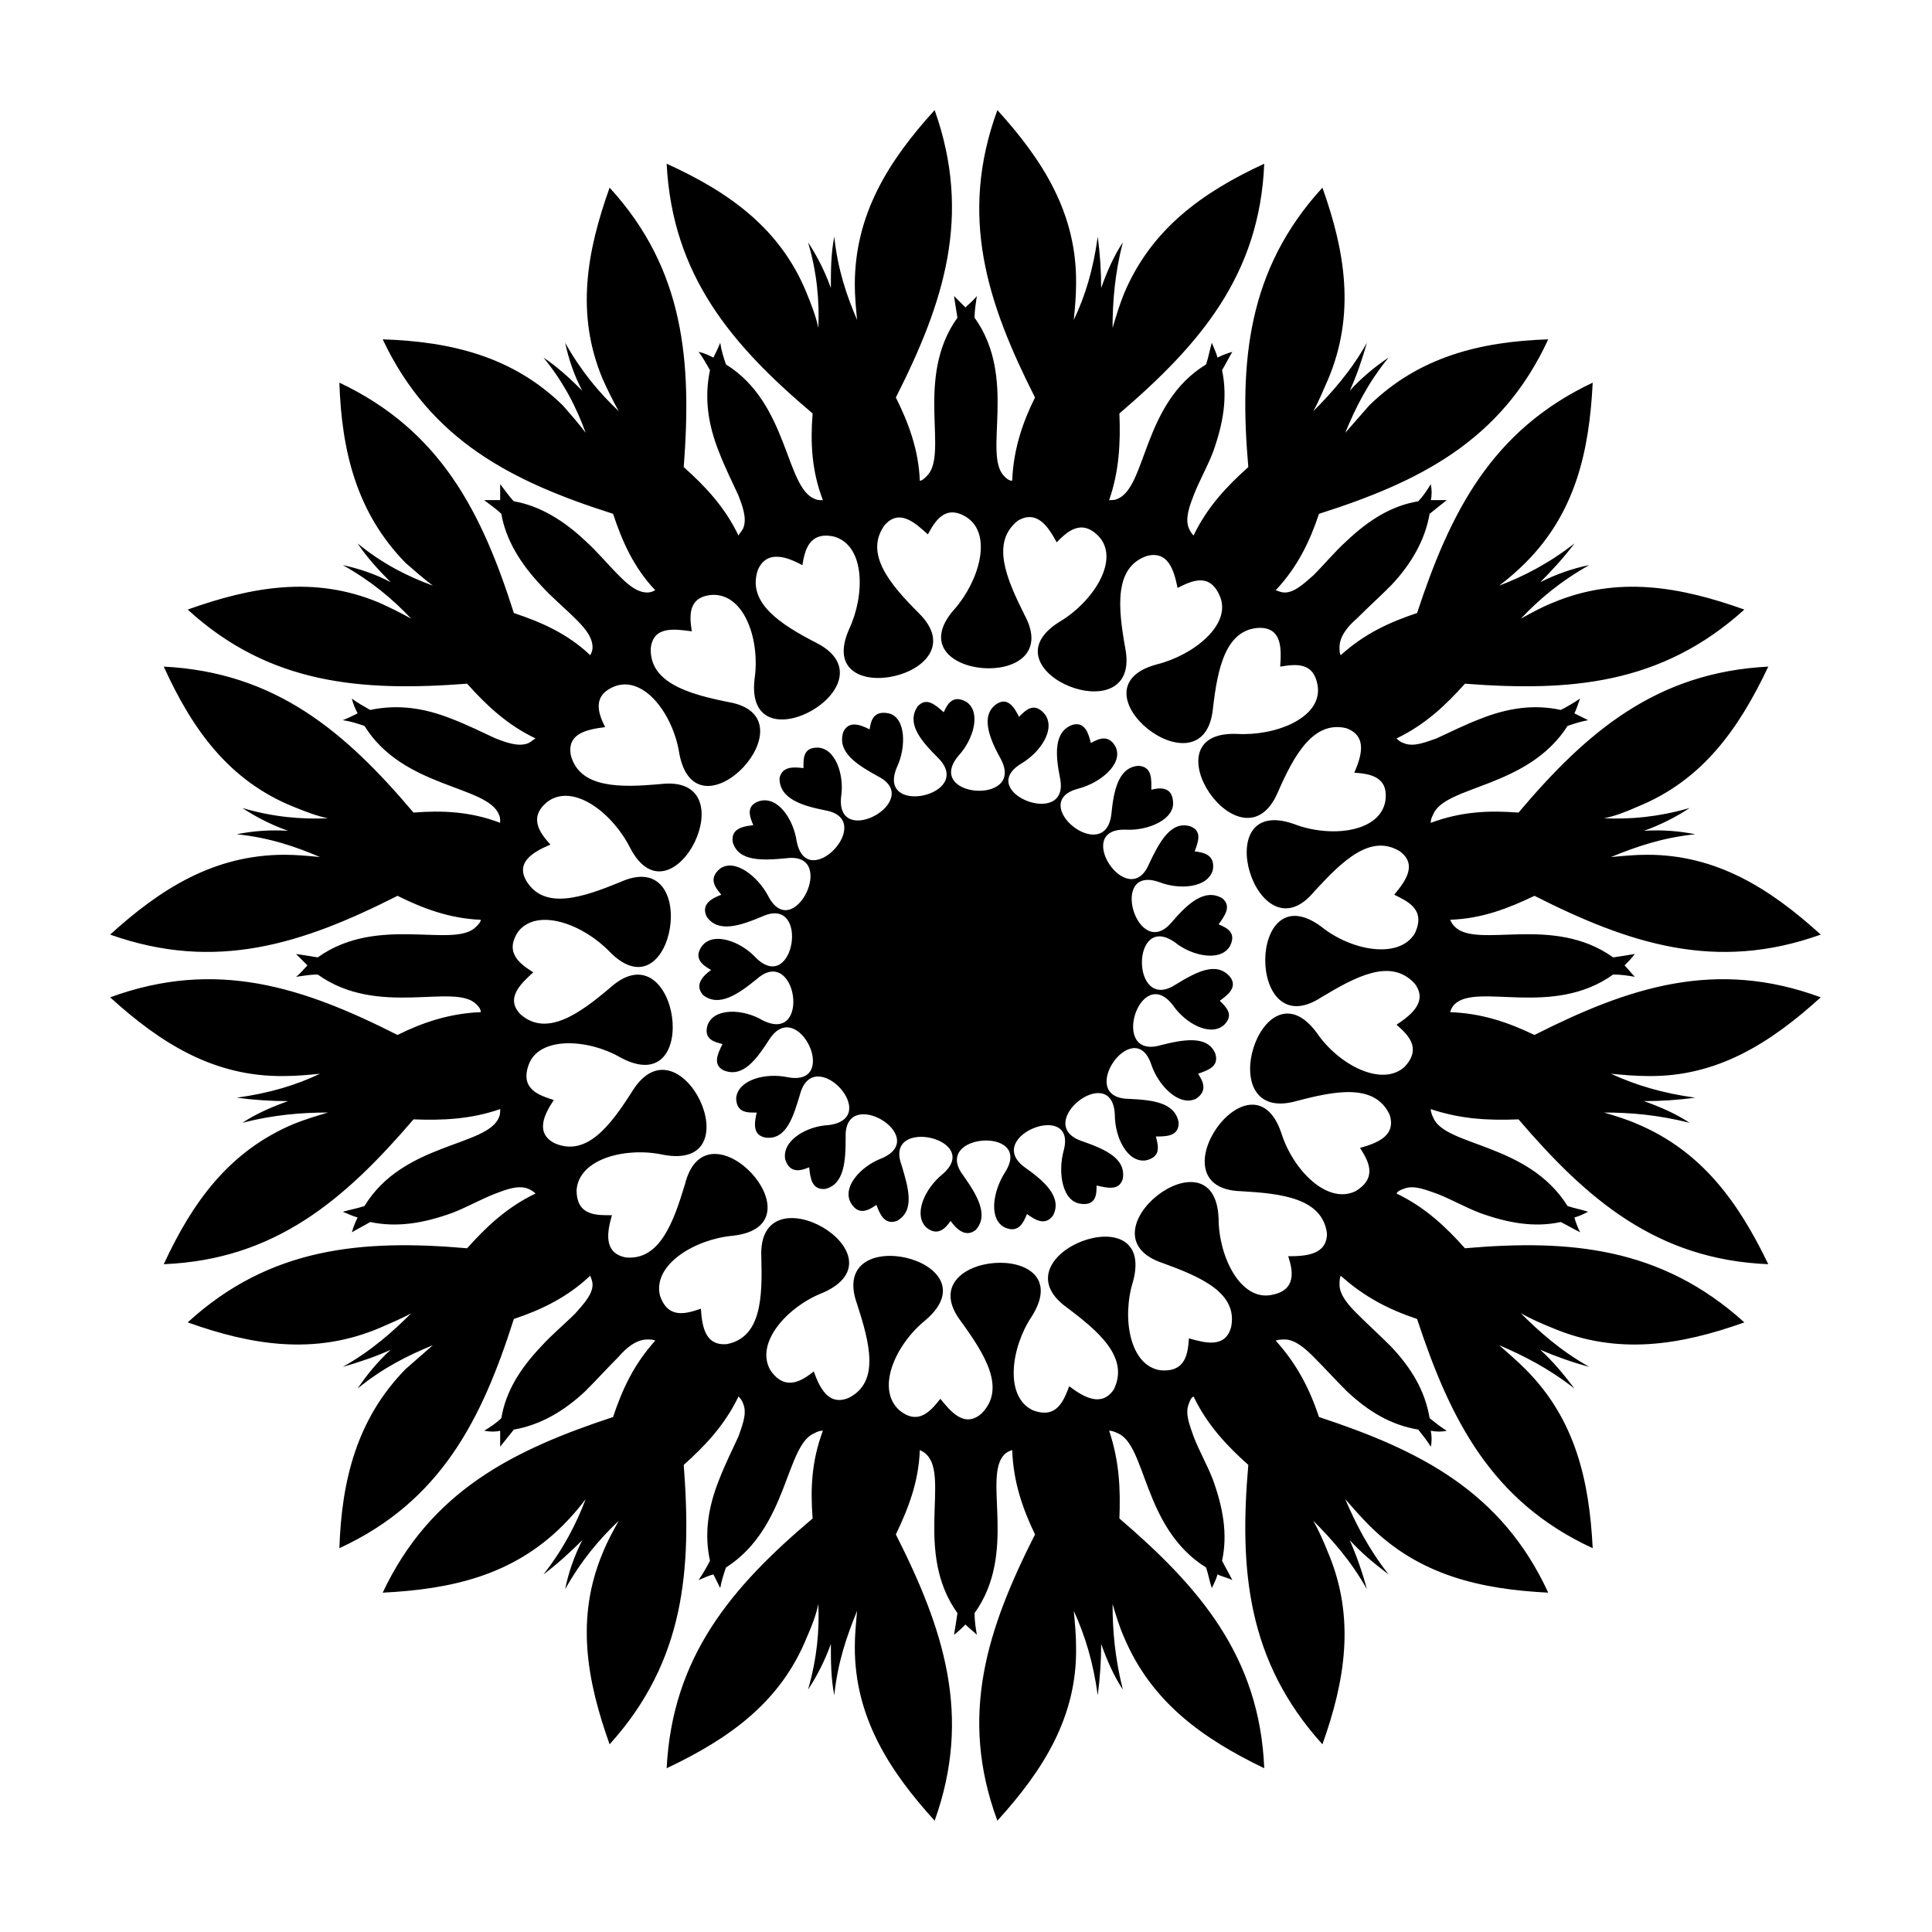
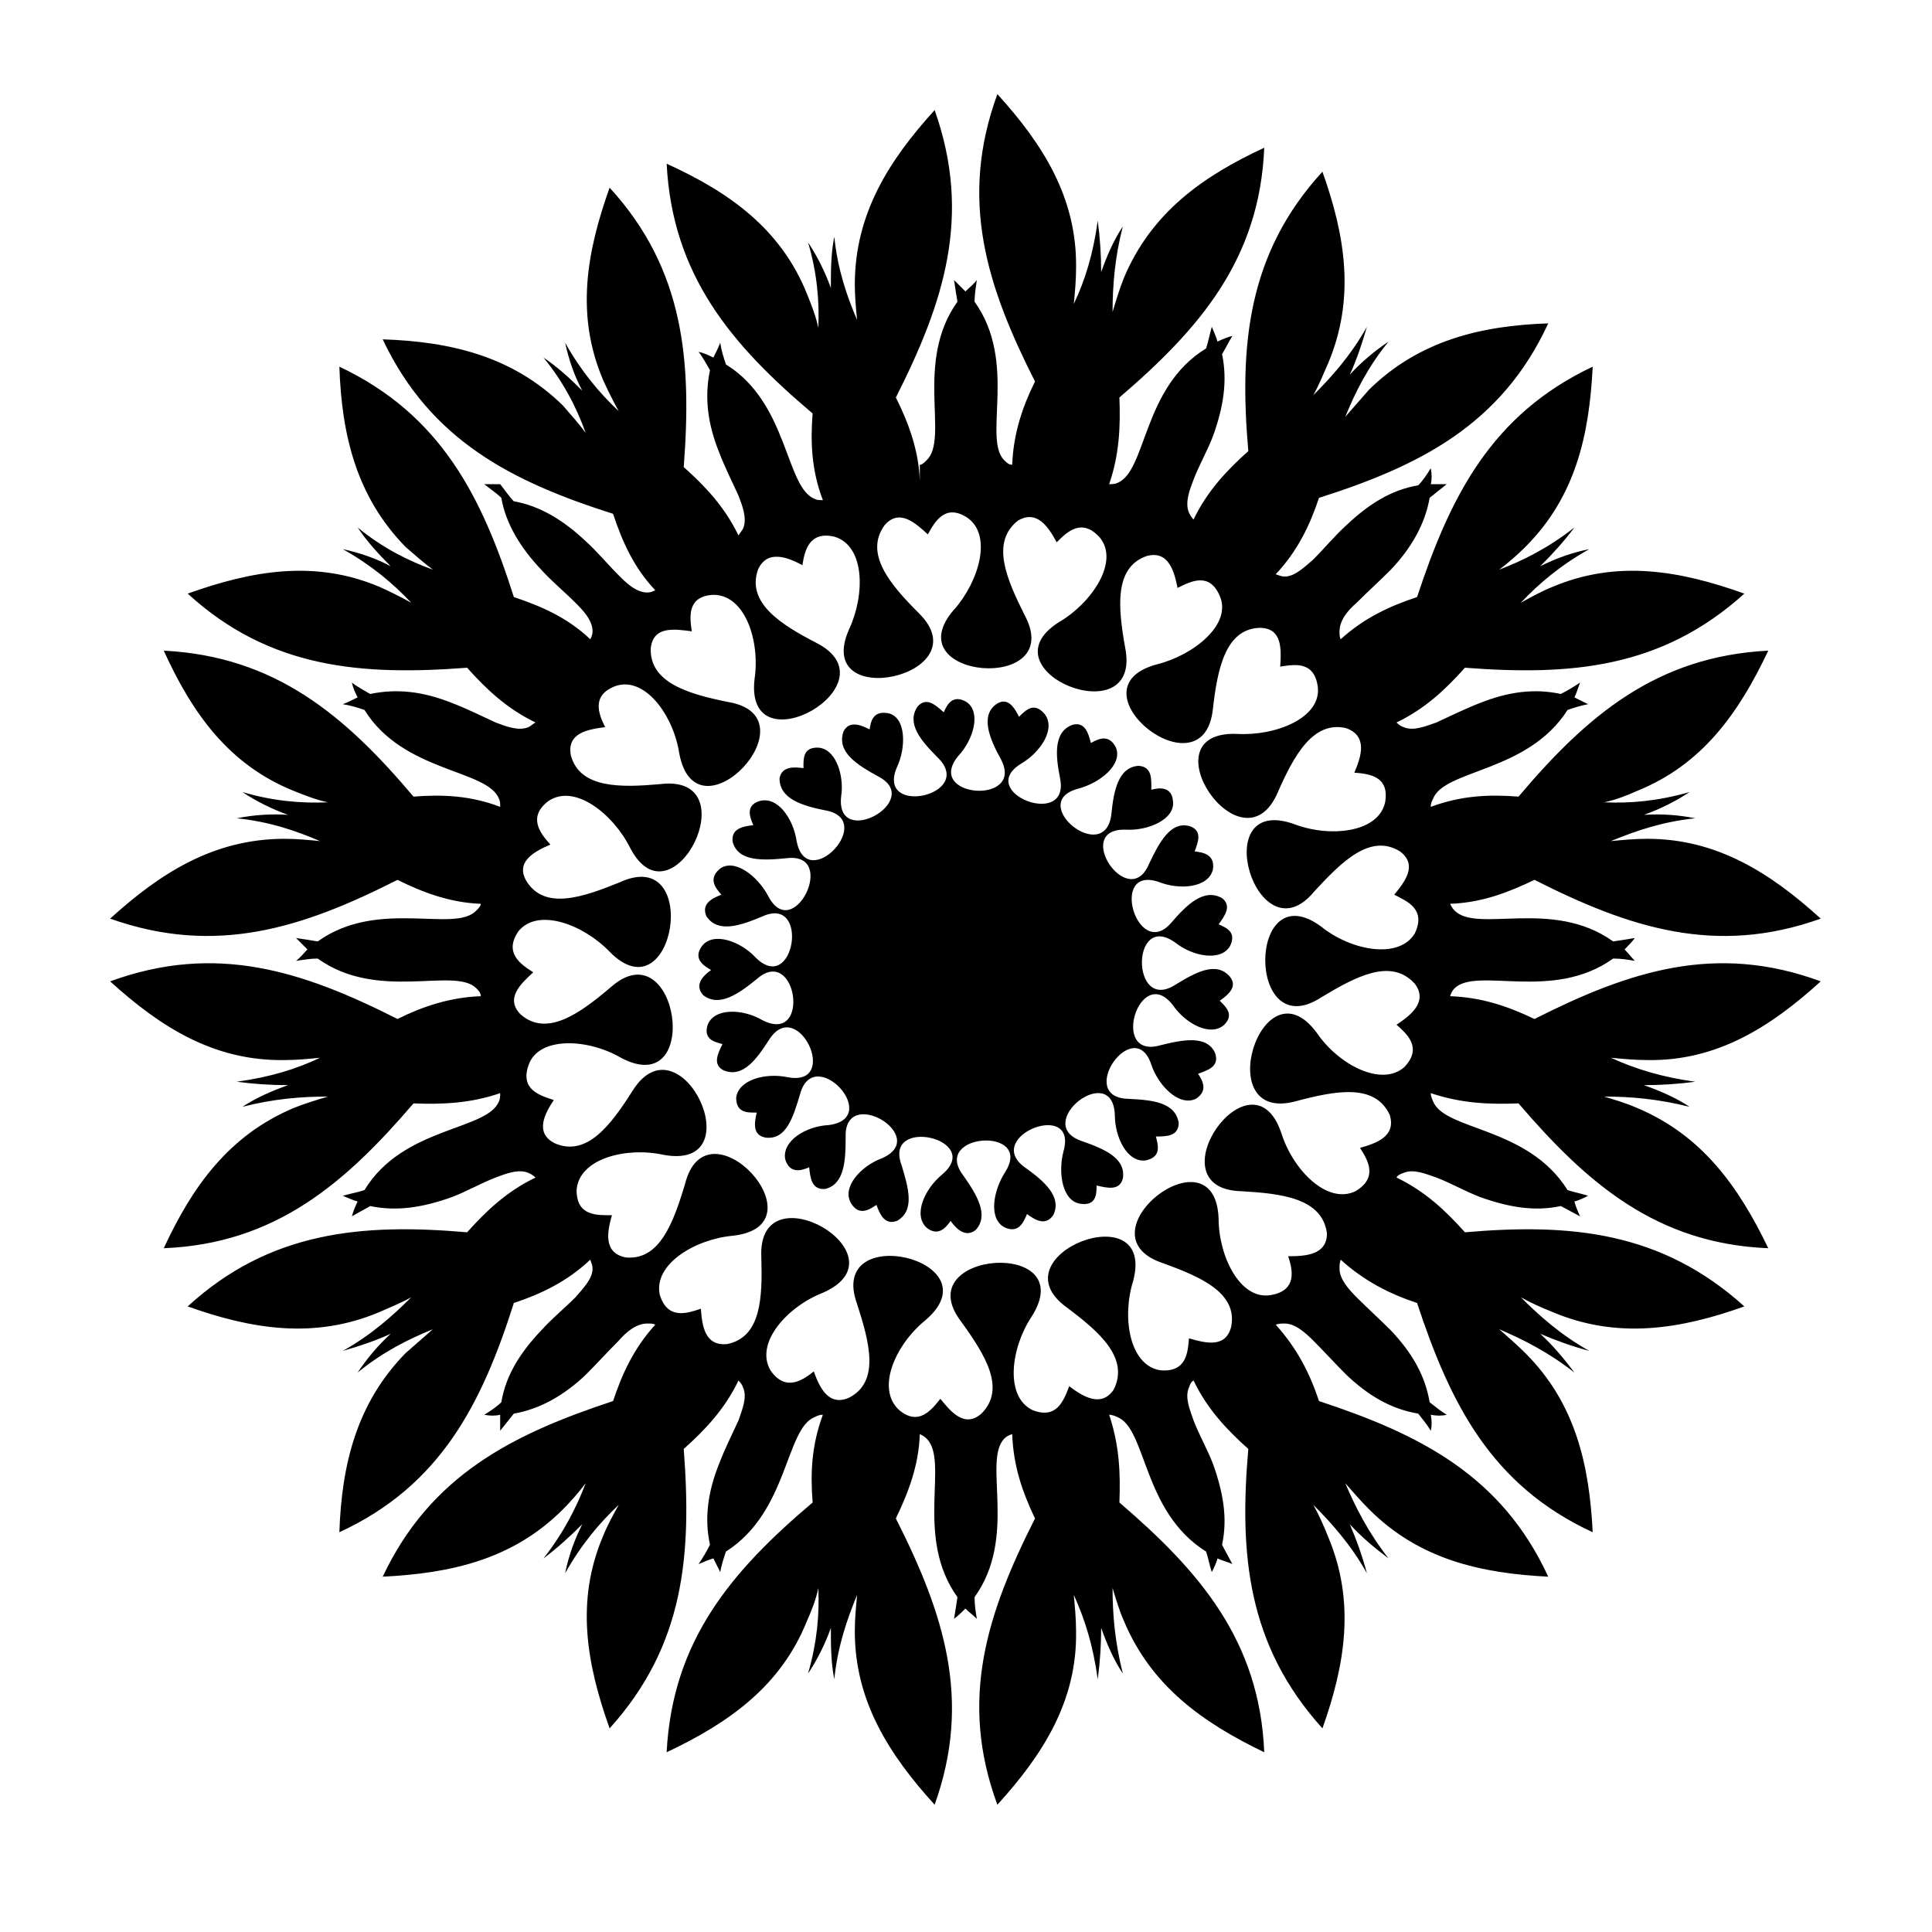
<svg xmlns="http://www.w3.org/2000/svg" fill="#000000" width="800px" height="800px" version="1.1" viewBox="144 144 512 512">
-   <path d="m387.76 271.4c-0.301-8.16-3.023-15.414-6.348-22.062 12.695-25.086 20.25-48.055 10.277-76.16-12.09 13.297-21.156 27.504-21.156 46.242 0 3.023 0.301 6.348 0.605 9.367-2.719-6.348-5.137-13.297-6.043-22.062-0.906 4.535-0.906 9.066-0.906 13.602-1.512-4.231-3.625-8.461-6.043-12.09 2.418 8.16 3.023 15.715 2.719 22.668-0.605-3.023-1.812-6.043-3.023-9.066-6.953-17.227-20.551-26.898-37.172-34.453 1.512 29.617 17.227 48.055 38.684 66.188-0.605 7.555-0.301 15.109 2.719 22.969-0.906 0-1.512 0-2.117-0.301-7.859-3.023-6.953-25.387-23.574-35.664-0.605-1.812-1.207-3.625-1.512-5.742-0.605 1.512-1.207 2.719-1.812 3.93-1.207-0.605-2.418-1.207-3.93-1.512 1.207 1.512 2.117 3.324 3.023 4.836-1.512 7.254-0.605 14.203 2.418 21.762 1.512 3.93 3.324 7.555 5.137 11.484 0.906 2.418 2.418 6.043 1.207 8.766-0.301 0.605-0.906 1.207-1.207 1.812-3.625-7.555-8.766-12.996-14.508-18.133 2.117-27.805 0.301-52.285-19.645-74.047-6.043 16.926-9.066 33.547-1.812 50.773 1.207 2.719 2.719 5.742 4.231 8.461-5.137-4.836-9.973-10.578-14.203-18.133 0.906 4.231 2.418 8.766 4.535 12.695-3.324-3.324-6.648-6.348-10.277-8.766 5.441 6.648 8.766 13.297 11.184 19.945-1.812-2.418-3.93-4.836-6.043-7.254-13.297-12.996-29.617-16.926-47.75-17.527 12.695 26.898 34.453 37.777 61.051 46.242 2.418 7.254 5.441 14.203 11.184 20.25-0.605 0.301-1.207 0.605-2.117 0.605-3.023 0-5.742-2.719-7.555-4.535-3.023-3.023-5.742-6.348-8.766-9.066-5.742-5.441-12.09-9.367-19.039-10.578-1.207-1.207-2.418-3.023-3.625-4.535v4.231h-4.231c1.512 1.207 3.324 2.418 4.535 3.625 1.207 6.953 5.137 13.297 10.578 19.039 2.719 3.023 6.043 5.742 9.066 8.766 1.812 1.812 4.535 4.535 4.535 7.555 0 0.906-0.301 1.512-0.605 2.117-6.043-5.742-12.996-8.766-20.25-11.184-8.461-26.598-19.344-48.355-46.242-61.051 0.605 18.133 4.535 34.453 17.527 47.75 2.418 2.117 4.836 4.231 7.254 6.043-6.648-2.418-13.297-5.742-19.945-11.184 2.418 3.625 5.441 6.953 8.766 10.277-3.93-2.117-8.461-3.625-12.695-4.535 7.555 4.231 13.297 9.066 18.133 14.203-2.719-1.512-5.742-3.023-8.461-4.231-17.227-7.254-33.848-4.231-50.773 1.812 21.762 19.945 46.242 21.762 74.047 19.645 5.137 5.742 10.578 10.879 18.133 14.508-0.605 0.301-1.207 0.906-1.812 1.207-2.719 1.207-6.348-0.301-8.766-1.207-3.93-1.812-7.555-3.625-11.484-5.137-7.555-3.023-14.508-3.93-21.762-2.418-1.512-0.906-3.324-1.812-4.836-3.023 0.301 1.512 0.906 2.719 1.512 3.93-1.207 0.605-2.418 1.207-3.93 1.812 2.117 0.301 3.93 0.906 5.742 1.512 10.277 16.621 32.641 15.715 35.664 23.574 0.301 0.605 0.301 1.207 0.301 2.117-7.859-3.023-15.414-3.324-22.969-2.719-18.133-21.457-36.57-37.172-66.188-38.684 7.555 16.621 17.227 30.223 34.453 37.172 3.023 1.207 6.043 2.418 9.066 3.023-6.953 0.301-14.508-0.301-22.668-2.719 3.625 2.418 7.859 4.535 12.09 6.043-4.535-0.301-9.066 0-13.602 0.906 8.766 0.906 15.715 3.324 22.062 6.043-3.023-0.301-6.348-0.605-9.367-0.605-18.738 0-32.941 9.066-46.242 21.156 28.105 9.973 51.074 2.418 76.16-10.277 6.648 3.324 13.902 6.043 22.062 6.348 0 0.605-0.605 1.207-1.207 1.812-5.742 6.043-25.992-3.324-42.008 8.16-1.812-0.301-3.625-0.605-5.742-0.906 1.207 1.207 2.117 2.117 3.023 3.023-0.906 0.906-1.812 2.117-3.023 3.023 2.117-0.301 3.93-0.605 5.742-0.605 16.02 11.484 36.266 2.117 42.008 7.859 0.605 0.605 1.207 1.207 1.207 2.117-8.16 0.301-15.414 2.719-22.062 6.043-25.086-12.695-48.055-20.25-76.16-9.973 13.297 12.09 27.504 21.156 46.242 20.855 3.023 0 6.348-0.301 9.367-0.605-6.348 3.023-13.297 5.137-22.062 6.348 4.535 0.605 9.066 0.906 13.602 0.906-4.231 1.512-8.461 3.324-12.09 5.742 8.16-2.117 15.715-2.719 22.668-2.719-3.023 0.906-6.043 1.812-9.066 3.023-17.227 7.254-26.898 20.855-34.453 37.172 29.617-1.207 48.055-17.227 66.188-38.383 7.555 0.301 15.109 0 22.969-2.719 0 0.605 0 1.512-0.301 2.117-3.023 7.859-25.387 6.648-35.664 23.574-1.812 0.605-3.625 0.906-5.742 1.512 1.512 0.605 2.719 1.207 3.93 1.512-0.605 1.207-1.207 2.719-1.512 3.93 1.512-0.906 3.324-1.812 4.836-2.719 7.254 1.512 14.203 0.301 21.762-2.418 3.93-1.512 7.555-3.625 11.484-5.137 2.418-0.906 6.043-2.418 8.766-1.207 0.605 0.301 1.207 0.605 1.812 1.207-7.555 3.625-12.996 8.766-18.133 14.508-27.805-2.418-52.285-0.301-74.047 19.645 16.926 6.043 33.547 8.766 50.773 1.512 2.719-1.207 5.742-2.418 8.461-3.93-4.836 4.836-10.578 9.973-18.133 14.203 4.231-1.207 8.766-2.719 12.695-4.535-3.324 3.023-6.348 6.648-8.766 10.277 6.648-5.441 13.297-8.766 19.945-11.484-2.418 2.117-4.836 4.231-7.254 6.348-12.996 13.297-16.926 29.617-17.527 47.449 26.898-12.391 37.777-34.152 46.242-60.746 7.254-2.418 14.203-5.742 20.25-11.484 0.301 0.906 0.605 1.512 0.605 2.418 0 2.719-2.719 5.441-4.535 7.555-3.023 3.023-6.348 5.742-9.066 8.766-5.441 5.742-9.367 11.785-10.578 19.039-1.207 1.207-3.023 2.418-4.535 3.324 1.512 0.301 3.023 0.301 4.231 0v4.231c1.207-1.512 2.418-3.023 3.625-4.535 6.953-1.207 13.297-4.836 19.039-10.277 3.023-3.023 5.742-6.043 8.766-9.066 1.812-2.117 4.535-4.535 7.555-4.535 0.906 0 1.512 0 2.117 0.301-5.742 6.348-8.766 12.996-11.184 20.25-26.598 8.766-48.355 19.645-61.051 46.543 18.133-0.906 34.453-4.535 47.75-17.832 2.117-2.117 4.231-4.535 6.043-6.953-2.418 6.348-5.742 12.996-11.184 19.945 3.625-2.719 6.953-5.742 10.277-9.066-2.117 4.231-3.625 8.461-4.535 12.996 4.231-7.555 9.066-13.297 14.203-18.133-1.512 2.719-3.023 5.441-4.231 8.461-7.254 17.227-4.231 33.848 1.812 50.773 19.945-22.062 21.762-46.242 19.645-74.047 5.742-5.137 10.879-10.578 14.508-18.133 0.301 0.301 0.906 0.906 1.207 1.812 1.207 2.719-0.301 6.043-1.207 8.766-1.812 3.93-3.625 7.555-5.137 11.484-3.023 7.555-3.93 14.508-2.418 21.457-0.906 1.812-1.812 3.324-3.023 5.137 1.512-0.605 2.719-1.207 3.93-1.512 0.605 1.207 1.207 2.418 1.812 3.625 0.301-1.812 0.906-3.625 1.512-5.441 16.621-10.578 15.715-32.641 23.574-35.664 0.605-0.301 1.207-0.605 2.117-0.605-3.023 8.16-3.324 15.414-2.719 23.27-21.457 18.133-37.172 36.57-38.684 66.188 16.621-7.859 30.223-17.527 37.172-34.758 1.207-2.719 2.418-5.742 3.023-8.766 0.301 6.953-0.301 14.203-2.719 22.668 2.418-3.625 4.535-7.859 6.043-12.09 0 4.535 0 9.066 0.906 13.602 0.906-8.766 3.324-15.715 6.043-22.363-0.301 3.324-0.605 6.348-0.605 9.672 0 18.438 9.066 32.641 21.156 45.938 9.973-27.805 2.418-50.773-10.277-75.859 3.324-6.953 6.043-13.902 6.348-22.363 0.605 0.301 1.207 0.605 1.812 1.207 6.043 6.043-3.324 25.992 8.16 42.008-0.301 2.117-0.605 3.93-0.906 5.742 1.207-0.906 2.117-1.812 3.023-2.719 0.906 0.906 2.117 1.812 3.023 2.719-0.301-1.812-0.605-3.625-0.605-5.742 11.484-16.02 2.117-35.965 7.859-42.008 0.605-0.605 1.207-0.906 2.117-1.207 0.301 8.461 2.719 15.414 6.043 22.363-12.695 25.086-20.25 48.055-9.973 75.859 12.09-13.297 21.156-27.504 20.855-45.938 0-3.324-0.301-6.348-0.605-9.672 3.023 6.648 5.137 13.602 6.348 22.363 0.605-4.535 0.906-9.066 0.906-13.602 1.512 4.231 3.324 8.461 5.742 12.09-2.117-8.461-2.719-15.715-2.719-22.668 0.906 3.023 1.812 6.043 3.023 8.766 7.254 17.227 20.855 26.898 37.172 34.758-1.207-29.617-17.227-48.055-38.383-66.188 0.301-7.859 0-15.109-2.719-23.27 0.605 0 1.512 0.301 2.117 0.605 7.859 3.023 6.648 25.086 23.574 35.664 0.605 1.812 0.906 3.625 1.512 5.441 0.605-1.207 1.207-2.418 1.512-3.625 1.207 0.605 2.719 0.906 3.93 1.512-0.906-1.812-1.812-3.324-2.719-5.137 1.512-6.953 0.301-13.902-2.418-21.457-1.512-3.93-3.625-7.555-5.137-11.484-0.906-2.719-2.418-6.043-1.207-8.766 0.301-0.906 0.605-1.512 1.207-1.812 3.625 7.555 8.766 12.996 14.508 18.133-2.418 27.805-0.301 51.984 19.645 74.047 6.043-16.926 8.766-33.547 1.512-50.773-1.207-3.023-2.418-5.742-3.93-8.461 4.836 4.836 9.973 10.578 14.203 18.133-1.207-4.535-2.719-8.766-4.535-12.996 3.023 3.324 6.648 6.348 10.277 9.066-5.441-6.953-8.766-13.602-11.484-19.945 2.117 2.418 4.231 4.836 6.348 6.953 13.297 13.297 29.617 16.926 47.449 17.832-12.391-26.898-34.152-37.777-60.746-46.543-2.418-7.254-5.742-13.902-11.484-20.25 0.906-0.301 1.512-0.301 2.418-0.301 2.719 0 5.441 2.418 7.555 4.535 3.023 3.023 5.742 6.043 8.766 9.066 5.742 5.441 11.785 9.066 19.039 10.277 1.207 1.512 2.418 3.023 3.324 4.535 0.301-1.207 0.301-2.719 0-4.231 1.512 0.301 3.023 0.301 4.231 0-1.512-0.906-3.023-2.117-4.535-3.324-1.207-7.254-4.836-13.297-10.277-19.039-3.023-3.023-6.043-5.742-9.066-8.766-2.117-2.117-4.535-4.836-4.535-7.555 0-0.906 0-1.512 0.301-2.418 6.348 5.742 12.996 9.066 20.25 11.484 8.766 26.598 19.645 48.355 46.543 60.746-0.906-17.832-4.535-34.152-17.832-47.449-2.117-2.117-4.535-4.231-6.953-6.348 6.348 2.719 12.996 6.043 19.945 11.484-2.719-3.625-5.742-7.254-9.066-10.277 4.231 1.812 8.461 3.324 12.996 4.535-7.555-4.231-13.297-9.367-18.133-14.203 2.719 1.512 5.441 2.719 8.461 3.93 17.227 7.254 33.848 4.535 50.773-1.512-22.062-19.945-46.242-22.062-74.047-19.645-5.137-5.742-10.578-10.879-18.133-14.508 0.301-0.605 0.906-0.906 1.812-1.207 2.719-1.207 6.043 0.301 8.766 1.207 3.93 1.512 7.555 3.625 11.484 5.137 7.555 2.719 14.508 3.93 21.457 2.418 1.812 0.906 3.324 1.812 5.137 2.719-0.605-1.207-1.207-2.719-1.512-3.93 1.207-0.301 2.418-0.906 3.625-1.512-1.812-0.605-3.625-0.906-5.441-1.512-10.578-16.926-32.641-15.715-35.664-23.574-0.301-0.605-0.605-1.512-0.605-2.117 8.16 2.719 15.414 3.023 23.27 2.719 18.133 21.156 36.57 37.172 66.188 38.383-7.859-16.32-17.527-29.922-34.758-37.172-2.719-1.207-5.742-2.117-8.766-3.023 6.953 0 14.203 0.605 22.668 2.719-3.625-2.418-7.859-4.231-12.09-5.742 4.535 0 9.066-0.301 13.602-0.906-8.766-1.207-15.715-3.324-22.363-6.348 3.324 0.301 6.348 0.605 9.672 0.605 18.438 0.301 32.641-8.766 45.938-20.855-27.805-10.277-50.773-2.719-75.859 9.973-6.953-3.324-13.902-5.742-22.363-6.043 0.301-0.906 0.605-1.512 1.207-2.117 6.043-5.742 25.992 3.625 42.008-7.859 2.117 0 3.93 0.301 5.742 0.605-0.906-0.906-1.812-2.117-2.719-3.023 0.906-0.906 1.812-1.812 2.719-3.023-1.812 0.301-3.625 0.605-5.742 0.906-16.02-11.484-35.965-2.117-42.008-8.16-0.605-0.605-0.906-1.207-1.207-1.812 8.461-0.301 15.414-3.023 22.363-6.348 25.086 12.695 48.055 20.25 75.859 10.277-13.297-12.09-27.504-21.156-45.938-21.156-3.324 0-6.348 0.301-9.672 0.605 6.648-2.719 13.602-5.137 22.363-6.043-4.535-0.906-9.066-1.207-13.602-0.906 4.231-1.512 8.461-3.625 12.09-6.043-8.461 2.418-15.715 3.023-22.668 2.719 3.023-0.605 6.043-1.812 8.766-3.023 17.227-6.953 26.898-20.551 34.758-37.172-29.617 1.512-48.055 17.227-66.188 38.684-7.859-0.605-15.109-0.301-23.27 2.719 0-0.906 0.301-1.512 0.605-2.117 3.023-7.859 25.086-6.953 35.664-23.574 1.812-0.605 3.625-1.207 5.441-1.512-1.207-0.605-2.418-1.207-3.625-1.812 0.605-1.207 0.906-2.418 1.512-3.93-1.812 1.207-3.324 2.117-5.137 3.023-6.953-1.512-13.902-0.605-21.457 2.418-3.93 1.512-7.555 3.324-11.484 5.137-2.719 0.906-6.043 2.418-8.766 1.207-0.906-0.301-1.512-0.906-1.812-1.207 7.555-3.625 12.996-8.766 18.133-14.508 27.805 2.117 51.984 0.301 74.047-19.645-16.926-6.043-33.547-9.066-50.773-1.812-3.023 1.207-5.742 2.719-8.461 4.231 4.836-5.137 10.578-9.973 18.133-14.203-4.535 0.906-8.766 2.418-12.996 4.535 3.324-3.324 6.348-6.648 9.066-10.277-6.953 5.441-13.602 8.766-19.945 11.184 2.418-1.812 4.836-3.93 6.953-6.043 13.297-13.297 16.926-29.617 17.832-47.75-26.898 12.695-37.777 34.453-46.543 61.051-7.254 2.418-13.902 5.441-20.25 11.184-0.301-0.605-0.301-1.207-0.301-2.117 0-3.023 2.418-5.742 4.535-7.555 3.023-3.023 6.043-5.742 9.066-8.766 5.441-5.742 9.066-12.09 10.277-19.039 1.512-1.207 3.023-2.418 4.535-3.625h-4.231c0.301-1.207 0.301-2.719 0-4.231-0.906 1.512-2.117 3.324-3.324 4.535-7.254 1.207-13.297 5.137-19.039 10.578-3.023 2.719-5.742 6.043-8.766 9.066-2.117 1.812-4.836 4.535-7.555 4.535-0.906 0-1.512-0.301-2.418-0.605 5.742-6.043 9.066-12.996 11.484-20.25 26.598-8.461 48.355-19.344 60.746-46.242-17.832 0.605-34.152 4.535-47.449 17.527-2.117 2.418-4.231 4.836-6.348 7.254 2.719-6.648 6.043-13.297 11.484-19.945-3.625 2.418-7.254 5.441-10.277 8.766 1.812-3.93 3.324-8.461 4.535-12.695-4.231 7.555-9.367 13.297-14.203 18.133 1.512-2.719 2.719-5.742 3.93-8.461 7.254-17.227 4.535-33.848-1.512-50.773-19.945 21.762-22.062 46.242-19.645 74.047-5.742 5.137-10.879 10.578-14.508 18.133-0.605-0.605-0.906-1.207-1.207-1.812-1.207-2.719 0.301-6.348 1.207-8.766 1.512-3.93 3.625-7.555 5.137-11.484 2.719-7.555 3.93-14.508 2.418-21.762 0.906-1.512 1.812-3.324 2.719-4.836-1.207 0.301-2.719 0.906-3.93 1.512-0.301-1.207-0.906-2.418-1.512-3.93-0.605 2.117-0.906 3.93-1.512 5.742-16.926 10.277-15.715 32.641-23.574 35.664-0.605 0.301-1.512 0.301-2.117 0.301 2.719-7.859 3.023-15.414 2.719-22.969 21.156-18.133 37.172-36.57 38.383-66.188-16.32 7.555-29.922 17.227-37.172 34.453-1.207 3.023-2.117 6.043-3.023 9.066 0-6.953 0.605-14.508 2.719-22.668-2.418 3.625-4.231 7.859-5.742 12.09 0-4.535-0.301-9.066-0.906-13.602-1.207 8.766-3.324 15.715-6.348 22.062 0.301-3.023 0.605-6.348 0.605-9.367 0.301-18.738-8.766-32.941-20.855-46.242-10.277 28.105-2.719 51.074 9.973 76.16-3.324 6.648-5.742 13.902-6.043 22.062-0.906 0-1.512-0.605-2.117-1.207-5.742-5.742 3.625-25.992-7.859-42.008 0-1.812 0.301-3.625 0.605-5.742-0.906 1.207-2.117 2.117-3.023 3.023-0.906-0.906-1.812-1.812-3.023-3.023 0.301 2.117 0.605 3.93 0.906 5.742-11.484 16.02-2.117 36.266-8.16 42.008-0.605 0.605-1.207 1.207-1.812 1.207zm9.066 34.152c-16.02 18.438 29.922 22.363 18.738 1.512-4.836-9.672-9.066-19.344-1.812-25.086 5.137-3.023 8.16 1.812 10.277 5.742 2.719-2.719 6.648-6.648 11.484-1.207 5.137 6.348-2.117 17.227-10.879 22.363-20.551 12.996 22.363 30.223 17.527 6.648-1.812-10.277-3.023-21.156 5.742-24.18 5.742-1.512 7.254 3.93 8.16 8.461 3.625-1.812 8.461-4.231 11.184 2.117 3.324 7.555-6.953 15.715-16.621 18.133-23.875 6.348 12.391 35.359 14.809 11.785 1.207-10.578 3.324-21.156 12.391-21.457 6.043 0 5.742 5.742 5.441 10.277 3.93-0.605 9.066-1.512 9.973 5.441 0.906 8.16-11.184 12.996-21.457 12.391-24.48-0.906 1.512 37.477 10.879 15.414 4.231-9.672 9.367-19.039 18.133-16.926 5.742 2.117 3.93 7.555 2.117 11.785 3.93 0.301 9.367 0.906 8.16 7.859-1.812 8.16-14.809 9.367-24.18 5.742-23.27-8.16-9.672 36.266 5.441 17.832 7.254-7.859 14.809-15.414 22.668-10.578 4.836 3.625 1.207 8.16-1.512 11.484 3.625 1.812 8.461 3.93 5.441 10.277-4.231 6.953-16.926 4.535-24.781-1.812-19.645-14.508-19.945 31.734 0 18.738 9.066-5.441 18.438-10.578 24.781-3.625 3.625 4.836-1.207 8.461-4.836 10.879 2.719 2.418 6.953 6.043 2.117 11.184-6.043 5.441-17.527-0.605-23.27-9.066-14.508-19.645-28.41 24.48-5.441 18.133 10.277-2.719 20.855-4.836 24.781 3.625 1.812 5.742-3.625 7.555-7.859 8.766 2.117 3.324 4.836 7.859-1.207 11.484-7.555 3.625-16.621-5.742-19.645-15.414-7.859-23.27-34.453 14.809-10.578 15.414 10.578 0.605 21.457 1.812 22.668 11.184 0 5.742-5.742 6.043-10.277 6.043 1.207 3.625 2.418 9.066-4.535 10.277-8.16 1.512-13.902-10.277-13.902-20.25-0.906-24.48-37.477 4.231-14.809 11.785 9.973 3.625 19.945 7.859 18.133 16.926-1.512 5.742-6.953 4.231-11.184 3.023-0.301 3.625-0.605 9.066-7.555 8.461-8.16-1.207-10.277-13.902-7.254-23.574 6.348-23.574-36.871-6.953-17.527 6.953 8.461 6.348 16.621 13.297 12.391 21.762-3.324 4.836-8.16 1.812-11.785-0.906-1.512 3.93-3.324 8.766-9.672 6.348-7.555-3.625-5.742-16.621-0.301-24.781 13.297-20.855-32.941-17.527-18.738 1.207 6.348 8.766 12.09 17.832 5.441 24.48-4.535 3.93-8.16-0.605-10.879-3.93-2.418 3.023-5.742 7.254-10.879 3.023-6.348-5.742-0.906-17.527 6.953-23.875 18.738-16.02-26.293-26.598-18.133-4.231 3.324 10.277 6.043 20.551-2.117 24.781-5.441 2.418-7.859-2.719-9.367-6.953-3.023 2.418-7.555 5.441-11.484-0.301-4.231-7.254 4.535-16.926 13.902-20.551 22.668-9.973-17.527-33.246-16.32-9.367 0.301 10.578 0 21.156-9.066 22.969-6.043 0.605-6.648-5.137-6.953-9.367-3.625 1.207-8.766 3.023-10.879-3.625-1.812-8.16 9.367-14.809 19.344-15.715 24.48-2.719-6.953-36.871-12.695-13.602-3.023 9.973-6.648 20.25-15.715 19.344-6.043-1.207-4.836-6.953-3.625-11.184-3.93 0-9.367 0.301-9.367-6.648 0.605-8.461 13.297-11.484 22.969-9.367 24.18 4.535 4.535-37.172-8.16-16.926-5.742 9.066-12.09 17.527-20.551 13.902-5.441-2.719-2.719-7.859-0.301-11.484-3.625-1.207-9.066-2.719-6.648-9.367 2.719-7.555 15.715-6.953 24.48-1.812 21.762 11.484 15.109-34.453-2.719-18.738-8.16 6.953-16.926 13.297-23.875 7.254-4.231-4.231 0-8.16 3.324-11.184-3.324-2.117-7.859-5.137-3.93-10.879 5.137-6.348 17.227-1.812 24.18 5.441 17.227 17.527 24.48-28.41 2.719-18.438-9.672 3.93-19.945 7.555-24.781-0.301-3.023-5.137 2.117-7.859 6.348-9.672-2.719-3.023-6.043-7.254-0.605-11.484 6.953-4.836 17.227 3.324 21.762 12.391 11.184 21.457 31.734-19.945 7.859-16.926-10.277 0.906-21.156 1.207-23.574-7.555-1.207-6.043 4.535-6.953 9.066-7.555-1.812-3.625-3.625-8.461 2.719-10.879 7.859-2.719 15.414 7.859 16.926 17.832 4.535 24.18 36.266-9.672 12.996-13.602-10.578-2.117-20.855-5.137-20.551-14.203 0.605-6.043 6.348-5.137 10.879-4.535-0.605-3.93-1.207-9.367 5.742-9.672 8.461 0 12.391 12.391 10.879 22.363-2.719 24.18 37.777 1.207 16.32-9.672-9.367-4.836-18.438-10.578-15.414-19.344 2.418-5.441 7.859-3.324 11.785-1.207 0.605-3.93 1.812-9.066 8.461-7.555 8.16 2.418 8.16 15.414 3.93 24.48-9.973 22.363 35.359 12.391 18.438-4.231-7.555-7.555-14.508-15.715-9.066-23.27 3.93-4.535 8.16-0.605 11.484 2.418 1.812-3.324 4.535-8.16 10.277-4.535 6.953 4.535 3.324 16.926-3.324 24.48zm1.207 38.684c-9.367 11.184 17.832 13.297 11.184 0.906-3.023-5.441-5.441-11.484-1.207-14.508 3.023-2.117 4.836 0.906 6.043 3.324 1.812-1.812 3.93-3.93 6.648-0.906 3.324 3.93-0.906 10.277-6.043 13.297-12.391 7.555 12.996 17.527 10.277 3.93-1.207-6.043-1.812-12.391 3.324-14.203 3.324-0.906 4.231 2.418 4.836 4.836 2.117-1.207 4.836-2.418 6.648 1.207 1.812 4.535-4.231 9.367-9.973 10.879-13.902 3.625 7.254 20.855 8.766 6.648 0.605-6.043 1.812-12.391 7.254-12.695 3.625 0.301 3.324 3.625 3.324 6.348 2.117-0.605 5.441-0.906 5.742 3.023 0.605 4.836-6.648 7.859-12.391 7.555-14.508-0.605 0.605 22.062 6.043 9.066 2.719-5.742 5.742-11.484 10.879-9.973 3.324 1.207 2.117 4.231 1.207 6.648 2.418 0.301 5.441 0.906 4.836 4.836-1.207 4.836-8.766 5.441-14.203 3.324-13.602-4.836-5.742 21.457 3.324 10.578 3.93-4.535 8.461-9.066 13.297-6.348 2.719 2.117 0.605 4.836-0.906 6.953 2.117 0.906 4.836 2.117 3.023 5.742-2.418 4.231-9.973 2.719-14.508-0.906-11.785-8.461-11.785 18.738 0 11.184 5.441-3.324 10.879-6.348 14.508-2.117 2.117 2.719-0.605 4.836-2.719 6.348 1.512 1.512 3.93 3.625 1.207 6.348-3.625 3.324-10.277-0.301-13.602-5.137-8.766-11.484-16.926 14.508-3.324 10.578 6.043-1.512 12.391-2.719 14.508 2.117 1.207 3.625-2.117 4.535-4.535 5.441 1.207 1.812 2.719 4.535-0.605 6.648-4.535 2.117-9.973-3.625-11.785-9.066-4.535-13.602-20.25 8.766-6.043 9.066 6.348 0.301 12.391 0.906 13.297 6.348 0 3.625-3.324 3.625-6.043 3.625 0.605 2.418 1.512 5.441-2.719 6.348-4.836 0.605-8.16-6.043-8.16-12.09-0.605-14.508-22.062 2.418-8.766 6.953 6.043 2.117 11.785 4.535 10.879 9.973-0.906 3.324-4.231 2.418-6.953 1.812 0 2.117 0 5.441-4.231 4.836-4.836-0.605-6.043-8.16-4.535-13.902 3.93-13.902-21.457-3.93-10.277 4.231 5.137 3.625 9.973 7.859 7.555 12.695-2.117 3.023-4.836 1.207-6.953-0.301-0.906 2.117-2.117 5.137-5.742 3.625-4.535-2.117-3.324-9.672 0-14.809 7.555-12.09-19.645-10.277-11.184 0.906 3.625 5.137 6.953 10.578 3.324 14.508-2.719 2.117-5.137-0.301-6.648-2.418-1.207 1.812-3.324 4.231-6.348 1.812-3.625-3.324-0.605-10.277 4.231-14.203 10.879-9.367-15.715-15.414-10.879-2.418 1.812 6.043 3.625 12.09-1.207 14.809-3.324 1.207-4.535-1.812-5.441-4.231-1.812 1.207-4.535 3.023-6.648-0.301-2.719-4.231 2.418-9.973 8.16-12.09 12.996-5.742-10.277-19.645-9.672-5.441 0 6.043-0.301 12.391-5.441 13.602-3.625 0.301-3.93-3.023-4.231-5.742-2.117 0.906-5.137 1.812-6.348-2.117-0.906-4.836 5.441-8.766 11.484-9.066 14.508-1.812-3.93-21.762-7.555-8.16-1.812 6.043-3.625 12.09-9.066 11.484-3.625-0.605-3.023-3.93-2.418-6.648-2.117 0-5.441 0.301-5.441-3.93 0.605-4.836 7.859-6.648 13.602-5.441 14.203 2.719 2.719-21.762-4.836-9.973-3.324 5.137-6.953 10.277-12.09 8.16-3.023-1.512-1.512-4.535-0.301-6.953-2.117-0.605-5.137-1.207-3.93-5.137 1.812-4.535 9.367-4.231 14.508-1.207 12.996 6.648 9.066-20.25-1.512-10.879-4.836 3.93-9.973 7.555-14.203 4.231-2.418-2.719 0-5.137 2.117-6.648-2.117-1.207-4.836-3.023-2.418-6.348 3.023-3.93 10.277-1.207 14.203 3.023 10.277 10.277 14.508-16.621 1.812-10.879-5.742 2.418-11.785 4.535-14.809 0-1.512-3.324 1.512-4.836 3.93-5.742-1.512-1.812-3.625-4.231-0.301-6.953 3.93-2.719 9.973 2.117 12.695 7.254 6.648 12.996 18.738-11.785 4.836-9.973-6.348 0.605-12.695 0.906-14.203-4.231-0.605-3.625 2.719-4.231 5.441-4.535-0.906-2.117-2.117-5.137 1.512-6.348 4.836-1.512 9.066 4.535 9.973 10.578 2.719 14.203 21.457-5.742 7.555-8.16-6.043-1.207-12.09-3.023-12.09-8.461 0.605-3.324 3.93-3.023 6.348-2.719 0-2.117-0.301-5.441 3.625-5.441 4.836 0 7.254 7.254 6.348 12.996-1.512 14.203 22.363 0.906 9.672-5.441-5.441-3.023-10.879-6.348-9.066-11.785 1.512-3.023 4.535-1.812 6.953-0.605 0.301-2.117 0.906-5.137 5.137-4.231 4.535 1.207 4.535 9.066 2.117 14.203-5.742 13.297 20.855 7.555 10.879-2.418-4.535-4.535-8.461-9.066-5.441-13.602 2.418-2.719 4.836-0.301 6.953 1.512 0.906-2.117 2.418-4.836 6.043-2.719 3.93 2.719 1.812 9.973-2.117 14.203z" fill-rule="evenodd" />
+   <path d="m387.76 271.4c-0.301-8.16-3.023-15.414-6.348-22.062 12.695-25.086 20.25-48.055 10.277-76.16-12.09 13.297-21.156 27.504-21.156 46.242 0 3.023 0.301 6.348 0.605 9.367-2.719-6.348-5.137-13.297-6.043-22.062-0.906 4.535-0.906 9.066-0.906 13.602-1.512-4.231-3.625-8.461-6.043-12.09 2.418 8.16 3.023 15.715 2.719 22.668-0.605-3.023-1.812-6.043-3.023-9.066-6.953-17.227-20.551-26.898-37.172-34.453 1.512 29.617 17.227 48.055 38.684 66.188-0.605 7.555-0.301 15.109 2.719 22.969-0.906 0-1.512 0-2.117-0.301-7.859-3.023-6.953-25.387-23.574-35.664-0.605-1.812-1.207-3.625-1.512-5.742-0.605 1.512-1.207 2.719-1.812 3.93-1.207-0.605-2.418-1.207-3.93-1.512 1.207 1.512 2.117 3.324 3.023 4.836-1.512 7.254-0.605 14.203 2.418 21.762 1.512 3.93 3.324 7.555 5.137 11.484 0.906 2.418 2.418 6.043 1.207 8.766-0.301 0.605-0.906 1.207-1.207 1.812-3.625-7.555-8.766-12.996-14.508-18.133 2.117-27.805 0.301-52.285-19.645-74.047-6.043 16.926-9.066 33.547-1.812 50.773 1.207 2.719 2.719 5.742 4.231 8.461-5.137-4.836-9.973-10.578-14.203-18.133 0.906 4.231 2.418 8.766 4.535 12.695-3.324-3.324-6.648-6.348-10.277-8.766 5.441 6.648 8.766 13.297 11.184 19.945-1.812-2.418-3.93-4.836-6.043-7.254-13.297-12.996-29.617-16.926-47.75-17.527 12.695 26.898 34.453 37.777 61.051 46.242 2.418 7.254 5.441 14.203 11.184 20.25-0.605 0.301-1.207 0.605-2.117 0.605-3.023 0-5.742-2.719-7.555-4.535-3.023-3.023-5.742-6.348-8.766-9.066-5.742-5.441-12.09-9.367-19.039-10.578-1.207-1.207-2.418-3.023-3.625-4.535h-4.231c1.512 1.207 3.324 2.418 4.535 3.625 1.207 6.953 5.137 13.297 10.578 19.039 2.719 3.023 6.043 5.742 9.066 8.766 1.812 1.812 4.535 4.535 4.535 7.555 0 0.906-0.301 1.512-0.605 2.117-6.043-5.742-12.996-8.766-20.25-11.184-8.461-26.598-19.344-48.355-46.242-61.051 0.605 18.133 4.535 34.453 17.527 47.75 2.418 2.117 4.836 4.231 7.254 6.043-6.648-2.418-13.297-5.742-19.945-11.184 2.418 3.625 5.441 6.953 8.766 10.277-3.93-2.117-8.461-3.625-12.695-4.535 7.555 4.231 13.297 9.066 18.133 14.203-2.719-1.512-5.742-3.023-8.461-4.231-17.227-7.254-33.848-4.231-50.773 1.812 21.762 19.945 46.242 21.762 74.047 19.645 5.137 5.742 10.578 10.879 18.133 14.508-0.605 0.301-1.207 0.906-1.812 1.207-2.719 1.207-6.348-0.301-8.766-1.207-3.93-1.812-7.555-3.625-11.484-5.137-7.555-3.023-14.508-3.93-21.762-2.418-1.512-0.906-3.324-1.812-4.836-3.023 0.301 1.512 0.906 2.719 1.512 3.93-1.207 0.605-2.418 1.207-3.93 1.812 2.117 0.301 3.93 0.906 5.742 1.512 10.277 16.621 32.641 15.715 35.664 23.574 0.301 0.605 0.301 1.207 0.301 2.117-7.859-3.023-15.414-3.324-22.969-2.719-18.133-21.457-36.57-37.172-66.188-38.684 7.555 16.621 17.227 30.223 34.453 37.172 3.023 1.207 6.043 2.418 9.066 3.023-6.953 0.301-14.508-0.301-22.668-2.719 3.625 2.418 7.859 4.535 12.09 6.043-4.535-0.301-9.066 0-13.602 0.906 8.766 0.906 15.715 3.324 22.062 6.043-3.023-0.301-6.348-0.605-9.367-0.605-18.738 0-32.941 9.066-46.242 21.156 28.105 9.973 51.074 2.418 76.16-10.277 6.648 3.324 13.902 6.043 22.062 6.348 0 0.605-0.605 1.207-1.207 1.812-5.742 6.043-25.992-3.324-42.008 8.16-1.812-0.301-3.625-0.605-5.742-0.906 1.207 1.207 2.117 2.117 3.023 3.023-0.906 0.906-1.812 2.117-3.023 3.023 2.117-0.301 3.93-0.605 5.742-0.605 16.02 11.484 36.266 2.117 42.008 7.859 0.605 0.605 1.207 1.207 1.207 2.117-8.16 0.301-15.414 2.719-22.062 6.043-25.086-12.695-48.055-20.25-76.16-9.973 13.297 12.09 27.504 21.156 46.242 20.855 3.023 0 6.348-0.301 9.367-0.605-6.348 3.023-13.297 5.137-22.062 6.348 4.535 0.605 9.066 0.906 13.602 0.906-4.231 1.512-8.461 3.324-12.09 5.742 8.16-2.117 15.715-2.719 22.668-2.719-3.023 0.906-6.043 1.812-9.066 3.023-17.227 7.254-26.898 20.855-34.453 37.172 29.617-1.207 48.055-17.227 66.188-38.383 7.555 0.301 15.109 0 22.969-2.719 0 0.605 0 1.512-0.301 2.117-3.023 7.859-25.387 6.648-35.664 23.574-1.812 0.605-3.625 0.906-5.742 1.512 1.512 0.605 2.719 1.207 3.93 1.512-0.605 1.207-1.207 2.719-1.512 3.93 1.512-0.906 3.324-1.812 4.836-2.719 7.254 1.512 14.203 0.301 21.762-2.418 3.93-1.512 7.555-3.625 11.484-5.137 2.418-0.906 6.043-2.418 8.766-1.207 0.605 0.301 1.207 0.605 1.812 1.207-7.555 3.625-12.996 8.766-18.133 14.508-27.805-2.418-52.285-0.301-74.047 19.645 16.926 6.043 33.547 8.766 50.773 1.512 2.719-1.207 5.742-2.418 8.461-3.93-4.836 4.836-10.578 9.973-18.133 14.203 4.231-1.207 8.766-2.719 12.695-4.535-3.324 3.023-6.348 6.648-8.766 10.277 6.648-5.441 13.297-8.766 19.945-11.484-2.418 2.117-4.836 4.231-7.254 6.348-12.996 13.297-16.926 29.617-17.527 47.449 26.898-12.391 37.777-34.152 46.242-60.746 7.254-2.418 14.203-5.742 20.25-11.484 0.301 0.906 0.605 1.512 0.605 2.418 0 2.719-2.719 5.441-4.535 7.555-3.023 3.023-6.348 5.742-9.066 8.766-5.441 5.742-9.367 11.785-10.578 19.039-1.207 1.207-3.023 2.418-4.535 3.324 1.512 0.301 3.023 0.301 4.231 0v4.231c1.207-1.512 2.418-3.023 3.625-4.535 6.953-1.207 13.297-4.836 19.039-10.277 3.023-3.023 5.742-6.043 8.766-9.066 1.812-2.117 4.535-4.535 7.555-4.535 0.906 0 1.512 0 2.117 0.301-5.742 6.348-8.766 12.996-11.184 20.25-26.598 8.766-48.355 19.645-61.051 46.543 18.133-0.906 34.453-4.535 47.75-17.832 2.117-2.117 4.231-4.535 6.043-6.953-2.418 6.348-5.742 12.996-11.184 19.945 3.625-2.719 6.953-5.742 10.277-9.066-2.117 4.231-3.625 8.461-4.535 12.996 4.231-7.555 9.066-13.297 14.203-18.133-1.512 2.719-3.023 5.441-4.231 8.461-7.254 17.227-4.231 33.848 1.812 50.773 19.945-22.062 21.762-46.242 19.645-74.047 5.742-5.137 10.879-10.578 14.508-18.133 0.301 0.301 0.906 0.906 1.207 1.812 1.207 2.719-0.301 6.043-1.207 8.766-1.812 3.93-3.625 7.555-5.137 11.484-3.023 7.555-3.93 14.508-2.418 21.457-0.906 1.812-1.812 3.324-3.023 5.137 1.512-0.605 2.719-1.207 3.93-1.512 0.605 1.207 1.207 2.418 1.812 3.625 0.301-1.812 0.906-3.625 1.512-5.441 16.621-10.578 15.715-32.641 23.574-35.664 0.605-0.301 1.207-0.605 2.117-0.605-3.023 8.16-3.324 15.414-2.719 23.27-21.457 18.133-37.172 36.57-38.684 66.188 16.621-7.859 30.223-17.527 37.172-34.758 1.207-2.719 2.418-5.742 3.023-8.766 0.301 6.953-0.301 14.203-2.719 22.668 2.418-3.625 4.535-7.859 6.043-12.09 0 4.535 0 9.066 0.906 13.602 0.906-8.766 3.324-15.715 6.043-22.363-0.301 3.324-0.605 6.348-0.605 9.672 0 18.438 9.066 32.641 21.156 45.938 9.973-27.805 2.418-50.773-10.277-75.859 3.324-6.953 6.043-13.902 6.348-22.363 0.605 0.301 1.207 0.605 1.812 1.207 6.043 6.043-3.324 25.992 8.16 42.008-0.301 2.117-0.605 3.93-0.906 5.742 1.207-0.906 2.117-1.812 3.023-2.719 0.906 0.906 2.117 1.812 3.023 2.719-0.301-1.812-0.605-3.625-0.605-5.742 11.484-16.02 2.117-35.965 7.859-42.008 0.605-0.605 1.207-0.906 2.117-1.207 0.301 8.461 2.719 15.414 6.043 22.363-12.695 25.086-20.25 48.055-9.973 75.859 12.09-13.297 21.156-27.504 20.855-45.938 0-3.324-0.301-6.348-0.605-9.672 3.023 6.648 5.137 13.602 6.348 22.363 0.605-4.535 0.906-9.066 0.906-13.602 1.512 4.231 3.324 8.461 5.742 12.09-2.117-8.461-2.719-15.715-2.719-22.668 0.906 3.023 1.812 6.043 3.023 8.766 7.254 17.227 20.855 26.898 37.172 34.758-1.207-29.617-17.227-48.055-38.383-66.188 0.301-7.859 0-15.109-2.719-23.27 0.605 0 1.512 0.301 2.117 0.605 7.859 3.023 6.648 25.086 23.574 35.664 0.605 1.812 0.906 3.625 1.512 5.441 0.605-1.207 1.207-2.418 1.512-3.625 1.207 0.605 2.719 0.906 3.93 1.512-0.906-1.812-1.812-3.324-2.719-5.137 1.512-6.953 0.301-13.902-2.418-21.457-1.512-3.93-3.625-7.555-5.137-11.484-0.906-2.719-2.418-6.043-1.207-8.766 0.301-0.906 0.605-1.512 1.207-1.812 3.625 7.555 8.766 12.996 14.508 18.133-2.418 27.805-0.301 51.984 19.645 74.047 6.043-16.926 8.766-33.547 1.512-50.773-1.207-3.023-2.418-5.742-3.93-8.461 4.836 4.836 9.973 10.578 14.203 18.133-1.207-4.535-2.719-8.766-4.535-12.996 3.023 3.324 6.648 6.348 10.277 9.066-5.441-6.953-8.766-13.602-11.484-19.945 2.117 2.418 4.231 4.836 6.348 6.953 13.297 13.297 29.617 16.926 47.449 17.832-12.391-26.898-34.152-37.777-60.746-46.543-2.418-7.254-5.742-13.902-11.484-20.25 0.906-0.301 1.512-0.301 2.418-0.301 2.719 0 5.441 2.418 7.555 4.535 3.023 3.023 5.742 6.043 8.766 9.066 5.742 5.441 11.785 9.066 19.039 10.277 1.207 1.512 2.418 3.023 3.324 4.535 0.301-1.207 0.301-2.719 0-4.231 1.512 0.301 3.023 0.301 4.231 0-1.512-0.906-3.023-2.117-4.535-3.324-1.207-7.254-4.836-13.297-10.277-19.039-3.023-3.023-6.043-5.742-9.066-8.766-2.117-2.117-4.535-4.836-4.535-7.555 0-0.906 0-1.512 0.301-2.418 6.348 5.742 12.996 9.066 20.25 11.484 8.766 26.598 19.645 48.355 46.543 60.746-0.906-17.832-4.535-34.152-17.832-47.449-2.117-2.117-4.535-4.231-6.953-6.348 6.348 2.719 12.996 6.043 19.945 11.484-2.719-3.625-5.742-7.254-9.066-10.277 4.231 1.812 8.461 3.324 12.996 4.535-7.555-4.231-13.297-9.367-18.133-14.203 2.719 1.512 5.441 2.719 8.461 3.93 17.227 7.254 33.848 4.535 50.773-1.512-22.062-19.945-46.242-22.062-74.047-19.645-5.137-5.742-10.578-10.879-18.133-14.508 0.301-0.605 0.906-0.906 1.812-1.207 2.719-1.207 6.043 0.301 8.766 1.207 3.93 1.512 7.555 3.625 11.484 5.137 7.555 2.719 14.508 3.93 21.457 2.418 1.812 0.906 3.324 1.812 5.137 2.719-0.605-1.207-1.207-2.719-1.512-3.93 1.207-0.301 2.418-0.906 3.625-1.512-1.812-0.605-3.625-0.906-5.441-1.512-10.578-16.926-32.641-15.715-35.664-23.574-0.301-0.605-0.605-1.512-0.605-2.117 8.16 2.719 15.414 3.023 23.27 2.719 18.133 21.156 36.57 37.172 66.188 38.383-7.859-16.32-17.527-29.922-34.758-37.172-2.719-1.207-5.742-2.117-8.766-3.023 6.953 0 14.203 0.605 22.668 2.719-3.625-2.418-7.859-4.231-12.09-5.742 4.535 0 9.066-0.301 13.602-0.906-8.766-1.207-15.715-3.324-22.363-6.348 3.324 0.301 6.348 0.605 9.672 0.605 18.438 0.301 32.641-8.766 45.938-20.855-27.805-10.277-50.773-2.719-75.859 9.973-6.953-3.324-13.902-5.742-22.363-6.043 0.301-0.906 0.605-1.512 1.207-2.117 6.043-5.742 25.992 3.625 42.008-7.859 2.117 0 3.93 0.301 5.742 0.605-0.906-0.906-1.812-2.117-2.719-3.023 0.906-0.906 1.812-1.812 2.719-3.023-1.812 0.301-3.625 0.605-5.742 0.906-16.02-11.484-35.965-2.117-42.008-8.16-0.605-0.605-0.906-1.207-1.207-1.812 8.461-0.301 15.414-3.023 22.363-6.348 25.086 12.695 48.055 20.25 75.859 10.277-13.297-12.09-27.504-21.156-45.938-21.156-3.324 0-6.348 0.301-9.672 0.605 6.648-2.719 13.602-5.137 22.363-6.043-4.535-0.906-9.066-1.207-13.602-0.906 4.231-1.512 8.461-3.625 12.09-6.043-8.461 2.418-15.715 3.023-22.668 2.719 3.023-0.605 6.043-1.812 8.766-3.023 17.227-6.953 26.898-20.551 34.758-37.172-29.617 1.512-48.055 17.227-66.188 38.684-7.859-0.605-15.109-0.301-23.27 2.719 0-0.906 0.301-1.512 0.605-2.117 3.023-7.859 25.086-6.953 35.664-23.574 1.812-0.605 3.625-1.207 5.441-1.512-1.207-0.605-2.418-1.207-3.625-1.812 0.605-1.207 0.906-2.418 1.512-3.93-1.812 1.207-3.324 2.117-5.137 3.023-6.953-1.512-13.902-0.605-21.457 2.418-3.93 1.512-7.555 3.324-11.484 5.137-2.719 0.906-6.043 2.418-8.766 1.207-0.906-0.301-1.512-0.906-1.812-1.207 7.555-3.625 12.996-8.766 18.133-14.508 27.805 2.117 51.984 0.301 74.047-19.645-16.926-6.043-33.547-9.066-50.773-1.812-3.023 1.207-5.742 2.719-8.461 4.231 4.836-5.137 10.578-9.973 18.133-14.203-4.535 0.906-8.766 2.418-12.996 4.535 3.324-3.324 6.348-6.648 9.066-10.277-6.953 5.441-13.602 8.766-19.945 11.184 2.418-1.812 4.836-3.93 6.953-6.043 13.297-13.297 16.926-29.617 17.832-47.75-26.898 12.695-37.777 34.453-46.543 61.051-7.254 2.418-13.902 5.441-20.25 11.184-0.301-0.605-0.301-1.207-0.301-2.117 0-3.023 2.418-5.742 4.535-7.555 3.023-3.023 6.043-5.742 9.066-8.766 5.441-5.742 9.066-12.09 10.277-19.039 1.512-1.207 3.023-2.418 4.535-3.625h-4.231c0.301-1.207 0.301-2.719 0-4.231-0.906 1.512-2.117 3.324-3.324 4.535-7.254 1.207-13.297 5.137-19.039 10.578-3.023 2.719-5.742 6.043-8.766 9.066-2.117 1.812-4.836 4.535-7.555 4.535-0.906 0-1.512-0.301-2.418-0.605 5.742-6.043 9.066-12.996 11.484-20.25 26.598-8.461 48.355-19.344 60.746-46.242-17.832 0.605-34.152 4.535-47.449 17.527-2.117 2.418-4.231 4.836-6.348 7.254 2.719-6.648 6.043-13.297 11.484-19.945-3.625 2.418-7.254 5.441-10.277 8.766 1.812-3.93 3.324-8.461 4.535-12.695-4.231 7.555-9.367 13.297-14.203 18.133 1.512-2.719 2.719-5.742 3.93-8.461 7.254-17.227 4.535-33.848-1.512-50.773-19.945 21.762-22.062 46.242-19.645 74.047-5.742 5.137-10.879 10.578-14.508 18.133-0.605-0.605-0.906-1.207-1.207-1.812-1.207-2.719 0.301-6.348 1.207-8.766 1.512-3.93 3.625-7.555 5.137-11.484 2.719-7.555 3.93-14.508 2.418-21.762 0.906-1.512 1.812-3.324 2.719-4.836-1.207 0.301-2.719 0.906-3.93 1.512-0.301-1.207-0.906-2.418-1.512-3.93-0.605 2.117-0.906 3.93-1.512 5.742-16.926 10.277-15.715 32.641-23.574 35.664-0.605 0.301-1.512 0.301-2.117 0.301 2.719-7.859 3.023-15.414 2.719-22.969 21.156-18.133 37.172-36.57 38.383-66.188-16.32 7.555-29.922 17.227-37.172 34.453-1.207 3.023-2.117 6.043-3.023 9.066 0-6.953 0.605-14.508 2.719-22.668-2.418 3.625-4.231 7.859-5.742 12.09 0-4.535-0.301-9.066-0.906-13.602-1.207 8.766-3.324 15.715-6.348 22.062 0.301-3.023 0.605-6.348 0.605-9.367 0.301-18.738-8.766-32.941-20.855-46.242-10.277 28.105-2.719 51.074 9.973 76.16-3.324 6.648-5.742 13.902-6.043 22.062-0.906 0-1.512-0.605-2.117-1.207-5.742-5.742 3.625-25.992-7.859-42.008 0-1.812 0.301-3.625 0.605-5.742-0.906 1.207-2.117 2.117-3.023 3.023-0.906-0.906-1.812-1.812-3.023-3.023 0.301 2.117 0.605 3.93 0.906 5.742-11.484 16.02-2.117 36.266-8.16 42.008-0.605 0.605-1.207 1.207-1.812 1.207zm9.066 34.152c-16.02 18.438 29.922 22.363 18.738 1.512-4.836-9.672-9.066-19.344-1.812-25.086 5.137-3.023 8.16 1.812 10.277 5.742 2.719-2.719 6.648-6.648 11.484-1.207 5.137 6.348-2.117 17.227-10.879 22.363-20.551 12.996 22.363 30.223 17.527 6.648-1.812-10.277-3.023-21.156 5.742-24.18 5.742-1.512 7.254 3.93 8.16 8.461 3.625-1.812 8.461-4.231 11.184 2.117 3.324 7.555-6.953 15.715-16.621 18.133-23.875 6.348 12.391 35.359 14.809 11.785 1.207-10.578 3.324-21.156 12.391-21.457 6.043 0 5.742 5.742 5.441 10.277 3.93-0.605 9.066-1.512 9.973 5.441 0.906 8.16-11.184 12.996-21.457 12.391-24.48-0.906 1.512 37.477 10.879 15.414 4.231-9.672 9.367-19.039 18.133-16.926 5.742 2.117 3.93 7.555 2.117 11.785 3.93 0.301 9.367 0.906 8.16 7.859-1.812 8.16-14.809 9.367-24.18 5.742-23.27-8.16-9.672 36.266 5.441 17.832 7.254-7.859 14.809-15.414 22.668-10.578 4.836 3.625 1.207 8.16-1.512 11.484 3.625 1.812 8.461 3.93 5.441 10.277-4.231 6.953-16.926 4.535-24.781-1.812-19.645-14.508-19.945 31.734 0 18.738 9.066-5.441 18.438-10.578 24.781-3.625 3.625 4.836-1.207 8.461-4.836 10.879 2.719 2.418 6.953 6.043 2.117 11.184-6.043 5.441-17.527-0.605-23.27-9.066-14.508-19.645-28.41 24.48-5.441 18.133 10.277-2.719 20.855-4.836 24.781 3.625 1.812 5.742-3.625 7.555-7.859 8.766 2.117 3.324 4.836 7.859-1.207 11.484-7.555 3.625-16.621-5.742-19.645-15.414-7.859-23.27-34.453 14.809-10.578 15.414 10.578 0.605 21.457 1.812 22.668 11.184 0 5.742-5.742 6.043-10.277 6.043 1.207 3.625 2.418 9.066-4.535 10.277-8.16 1.512-13.902-10.277-13.902-20.25-0.906-24.48-37.477 4.231-14.809 11.785 9.973 3.625 19.945 7.859 18.133 16.926-1.512 5.742-6.953 4.231-11.184 3.023-0.301 3.625-0.605 9.066-7.555 8.461-8.16-1.207-10.277-13.902-7.254-23.574 6.348-23.574-36.871-6.953-17.527 6.953 8.461 6.348 16.621 13.297 12.391 21.762-3.324 4.836-8.16 1.812-11.785-0.906-1.512 3.93-3.324 8.766-9.672 6.348-7.555-3.625-5.742-16.621-0.301-24.781 13.297-20.855-32.941-17.527-18.738 1.207 6.348 8.766 12.09 17.832 5.441 24.48-4.535 3.93-8.16-0.605-10.879-3.93-2.418 3.023-5.742 7.254-10.879 3.023-6.348-5.742-0.906-17.527 6.953-23.875 18.738-16.02-26.293-26.598-18.133-4.231 3.324 10.277 6.043 20.551-2.117 24.781-5.441 2.418-7.859-2.719-9.367-6.953-3.023 2.418-7.555 5.441-11.484-0.301-4.231-7.254 4.535-16.926 13.902-20.551 22.668-9.973-17.527-33.246-16.32-9.367 0.301 10.578 0 21.156-9.066 22.969-6.043 0.605-6.648-5.137-6.953-9.367-3.625 1.207-8.766 3.023-10.879-3.625-1.812-8.16 9.367-14.809 19.344-15.715 24.48-2.719-6.953-36.871-12.695-13.602-3.023 9.973-6.648 20.25-15.715 19.344-6.043-1.207-4.836-6.953-3.625-11.184-3.93 0-9.367 0.301-9.367-6.648 0.605-8.461 13.297-11.484 22.969-9.367 24.18 4.535 4.535-37.172-8.16-16.926-5.742 9.066-12.09 17.527-20.551 13.902-5.441-2.719-2.719-7.859-0.301-11.484-3.625-1.207-9.066-2.719-6.648-9.367 2.719-7.555 15.715-6.953 24.48-1.812 21.762 11.484 15.109-34.453-2.719-18.738-8.16 6.953-16.926 13.297-23.875 7.254-4.231-4.231 0-8.16 3.324-11.184-3.324-2.117-7.859-5.137-3.93-10.879 5.137-6.348 17.227-1.812 24.18 5.441 17.227 17.527 24.48-28.41 2.719-18.438-9.672 3.93-19.945 7.555-24.781-0.301-3.023-5.137 2.117-7.859 6.348-9.672-2.719-3.023-6.043-7.254-0.605-11.484 6.953-4.836 17.227 3.324 21.762 12.391 11.184 21.457 31.734-19.945 7.859-16.926-10.277 0.906-21.156 1.207-23.574-7.555-1.207-6.043 4.535-6.953 9.066-7.555-1.812-3.625-3.625-8.461 2.719-10.879 7.859-2.719 15.414 7.859 16.926 17.832 4.535 24.18 36.266-9.672 12.996-13.602-10.578-2.117-20.855-5.137-20.551-14.203 0.605-6.043 6.348-5.137 10.879-4.535-0.605-3.93-1.207-9.367 5.742-9.672 8.461 0 12.391 12.391 10.879 22.363-2.719 24.18 37.777 1.207 16.32-9.672-9.367-4.836-18.438-10.578-15.414-19.344 2.418-5.441 7.859-3.324 11.785-1.207 0.605-3.93 1.812-9.066 8.461-7.555 8.16 2.418 8.16 15.414 3.93 24.48-9.973 22.363 35.359 12.391 18.438-4.231-7.555-7.555-14.508-15.715-9.066-23.27 3.93-4.535 8.16-0.605 11.484 2.418 1.812-3.324 4.535-8.16 10.277-4.535 6.953 4.535 3.324 16.926-3.324 24.48zm1.207 38.684c-9.367 11.184 17.832 13.297 11.184 0.906-3.023-5.441-5.441-11.484-1.207-14.508 3.023-2.117 4.836 0.906 6.043 3.324 1.812-1.812 3.93-3.93 6.648-0.906 3.324 3.93-0.906 10.277-6.043 13.297-12.391 7.555 12.996 17.527 10.277 3.93-1.207-6.043-1.812-12.391 3.324-14.203 3.324-0.906 4.231 2.418 4.836 4.836 2.117-1.207 4.836-2.418 6.648 1.207 1.812 4.535-4.231 9.367-9.973 10.879-13.902 3.625 7.254 20.855 8.766 6.648 0.605-6.043 1.812-12.391 7.254-12.695 3.625 0.301 3.324 3.625 3.324 6.348 2.117-0.605 5.441-0.906 5.742 3.023 0.605 4.836-6.648 7.859-12.391 7.555-14.508-0.605 0.605 22.062 6.043 9.066 2.719-5.742 5.742-11.484 10.879-9.973 3.324 1.207 2.117 4.231 1.207 6.648 2.418 0.301 5.441 0.906 4.836 4.836-1.207 4.836-8.766 5.441-14.203 3.324-13.602-4.836-5.742 21.457 3.324 10.578 3.93-4.535 8.461-9.066 13.297-6.348 2.719 2.117 0.605 4.836-0.906 6.953 2.117 0.906 4.836 2.117 3.023 5.742-2.418 4.231-9.973 2.719-14.508-0.906-11.785-8.461-11.785 18.738 0 11.184 5.441-3.324 10.879-6.348 14.508-2.117 2.117 2.719-0.605 4.836-2.719 6.348 1.512 1.512 3.93 3.625 1.207 6.348-3.625 3.324-10.277-0.301-13.602-5.137-8.766-11.484-16.926 14.508-3.324 10.578 6.043-1.512 12.391-2.719 14.508 2.117 1.207 3.625-2.117 4.535-4.535 5.441 1.207 1.812 2.719 4.535-0.605 6.648-4.535 2.117-9.973-3.625-11.785-9.066-4.535-13.602-20.25 8.766-6.043 9.066 6.348 0.301 12.391 0.906 13.297 6.348 0 3.625-3.324 3.625-6.043 3.625 0.605 2.418 1.512 5.441-2.719 6.348-4.836 0.605-8.16-6.043-8.16-12.09-0.605-14.508-22.062 2.418-8.766 6.953 6.043 2.117 11.785 4.535 10.879 9.973-0.906 3.324-4.231 2.418-6.953 1.812 0 2.117 0 5.441-4.231 4.836-4.836-0.605-6.043-8.16-4.535-13.902 3.93-13.902-21.457-3.93-10.277 4.231 5.137 3.625 9.973 7.859 7.555 12.695-2.117 3.023-4.836 1.207-6.953-0.301-0.906 2.117-2.117 5.137-5.742 3.625-4.535-2.117-3.324-9.672 0-14.809 7.555-12.09-19.645-10.277-11.184 0.906 3.625 5.137 6.953 10.578 3.324 14.508-2.719 2.117-5.137-0.301-6.648-2.418-1.207 1.812-3.324 4.231-6.348 1.812-3.625-3.324-0.605-10.277 4.231-14.203 10.879-9.367-15.715-15.414-10.879-2.418 1.812 6.043 3.625 12.09-1.207 14.809-3.324 1.207-4.535-1.812-5.441-4.231-1.812 1.207-4.535 3.023-6.648-0.301-2.719-4.231 2.418-9.973 8.16-12.09 12.996-5.742-10.277-19.645-9.672-5.441 0 6.043-0.301 12.391-5.441 13.602-3.625 0.301-3.93-3.023-4.231-5.742-2.117 0.906-5.137 1.812-6.348-2.117-0.906-4.836 5.441-8.766 11.484-9.066 14.508-1.812-3.93-21.762-7.555-8.16-1.812 6.043-3.625 12.09-9.066 11.484-3.625-0.605-3.023-3.93-2.418-6.648-2.117 0-5.441 0.301-5.441-3.93 0.605-4.836 7.859-6.648 13.602-5.441 14.203 2.719 2.719-21.762-4.836-9.973-3.324 5.137-6.953 10.277-12.09 8.16-3.023-1.512-1.512-4.535-0.301-6.953-2.117-0.605-5.137-1.207-3.93-5.137 1.812-4.535 9.367-4.231 14.508-1.207 12.996 6.648 9.066-20.25-1.512-10.879-4.836 3.93-9.973 7.555-14.203 4.231-2.418-2.719 0-5.137 2.117-6.648-2.117-1.207-4.836-3.023-2.418-6.348 3.023-3.93 10.277-1.207 14.203 3.023 10.277 10.277 14.508-16.621 1.812-10.879-5.742 2.418-11.785 4.535-14.809 0-1.512-3.324 1.512-4.836 3.93-5.742-1.512-1.812-3.625-4.231-0.301-6.953 3.93-2.719 9.973 2.117 12.695 7.254 6.648 12.996 18.738-11.785 4.836-9.973-6.348 0.605-12.695 0.906-14.203-4.231-0.605-3.625 2.719-4.231 5.441-4.535-0.906-2.117-2.117-5.137 1.512-6.348 4.836-1.512 9.066 4.535 9.973 10.578 2.719 14.203 21.457-5.742 7.555-8.16-6.043-1.207-12.09-3.023-12.09-8.461 0.605-3.324 3.93-3.023 6.348-2.719 0-2.117-0.301-5.441 3.625-5.441 4.836 0 7.254 7.254 6.348 12.996-1.512 14.203 22.363 0.906 9.672-5.441-5.441-3.023-10.879-6.348-9.066-11.785 1.512-3.023 4.535-1.812 6.953-0.605 0.301-2.117 0.906-5.137 5.137-4.231 4.535 1.207 4.535 9.066 2.117 14.203-5.742 13.297 20.855 7.555 10.879-2.418-4.535-4.535-8.461-9.066-5.441-13.602 2.418-2.719 4.836-0.301 6.953 1.512 0.906-2.117 2.418-4.836 6.043-2.719 3.93 2.719 1.812 9.973-2.117 14.203z" fill-rule="evenodd" />
</svg>